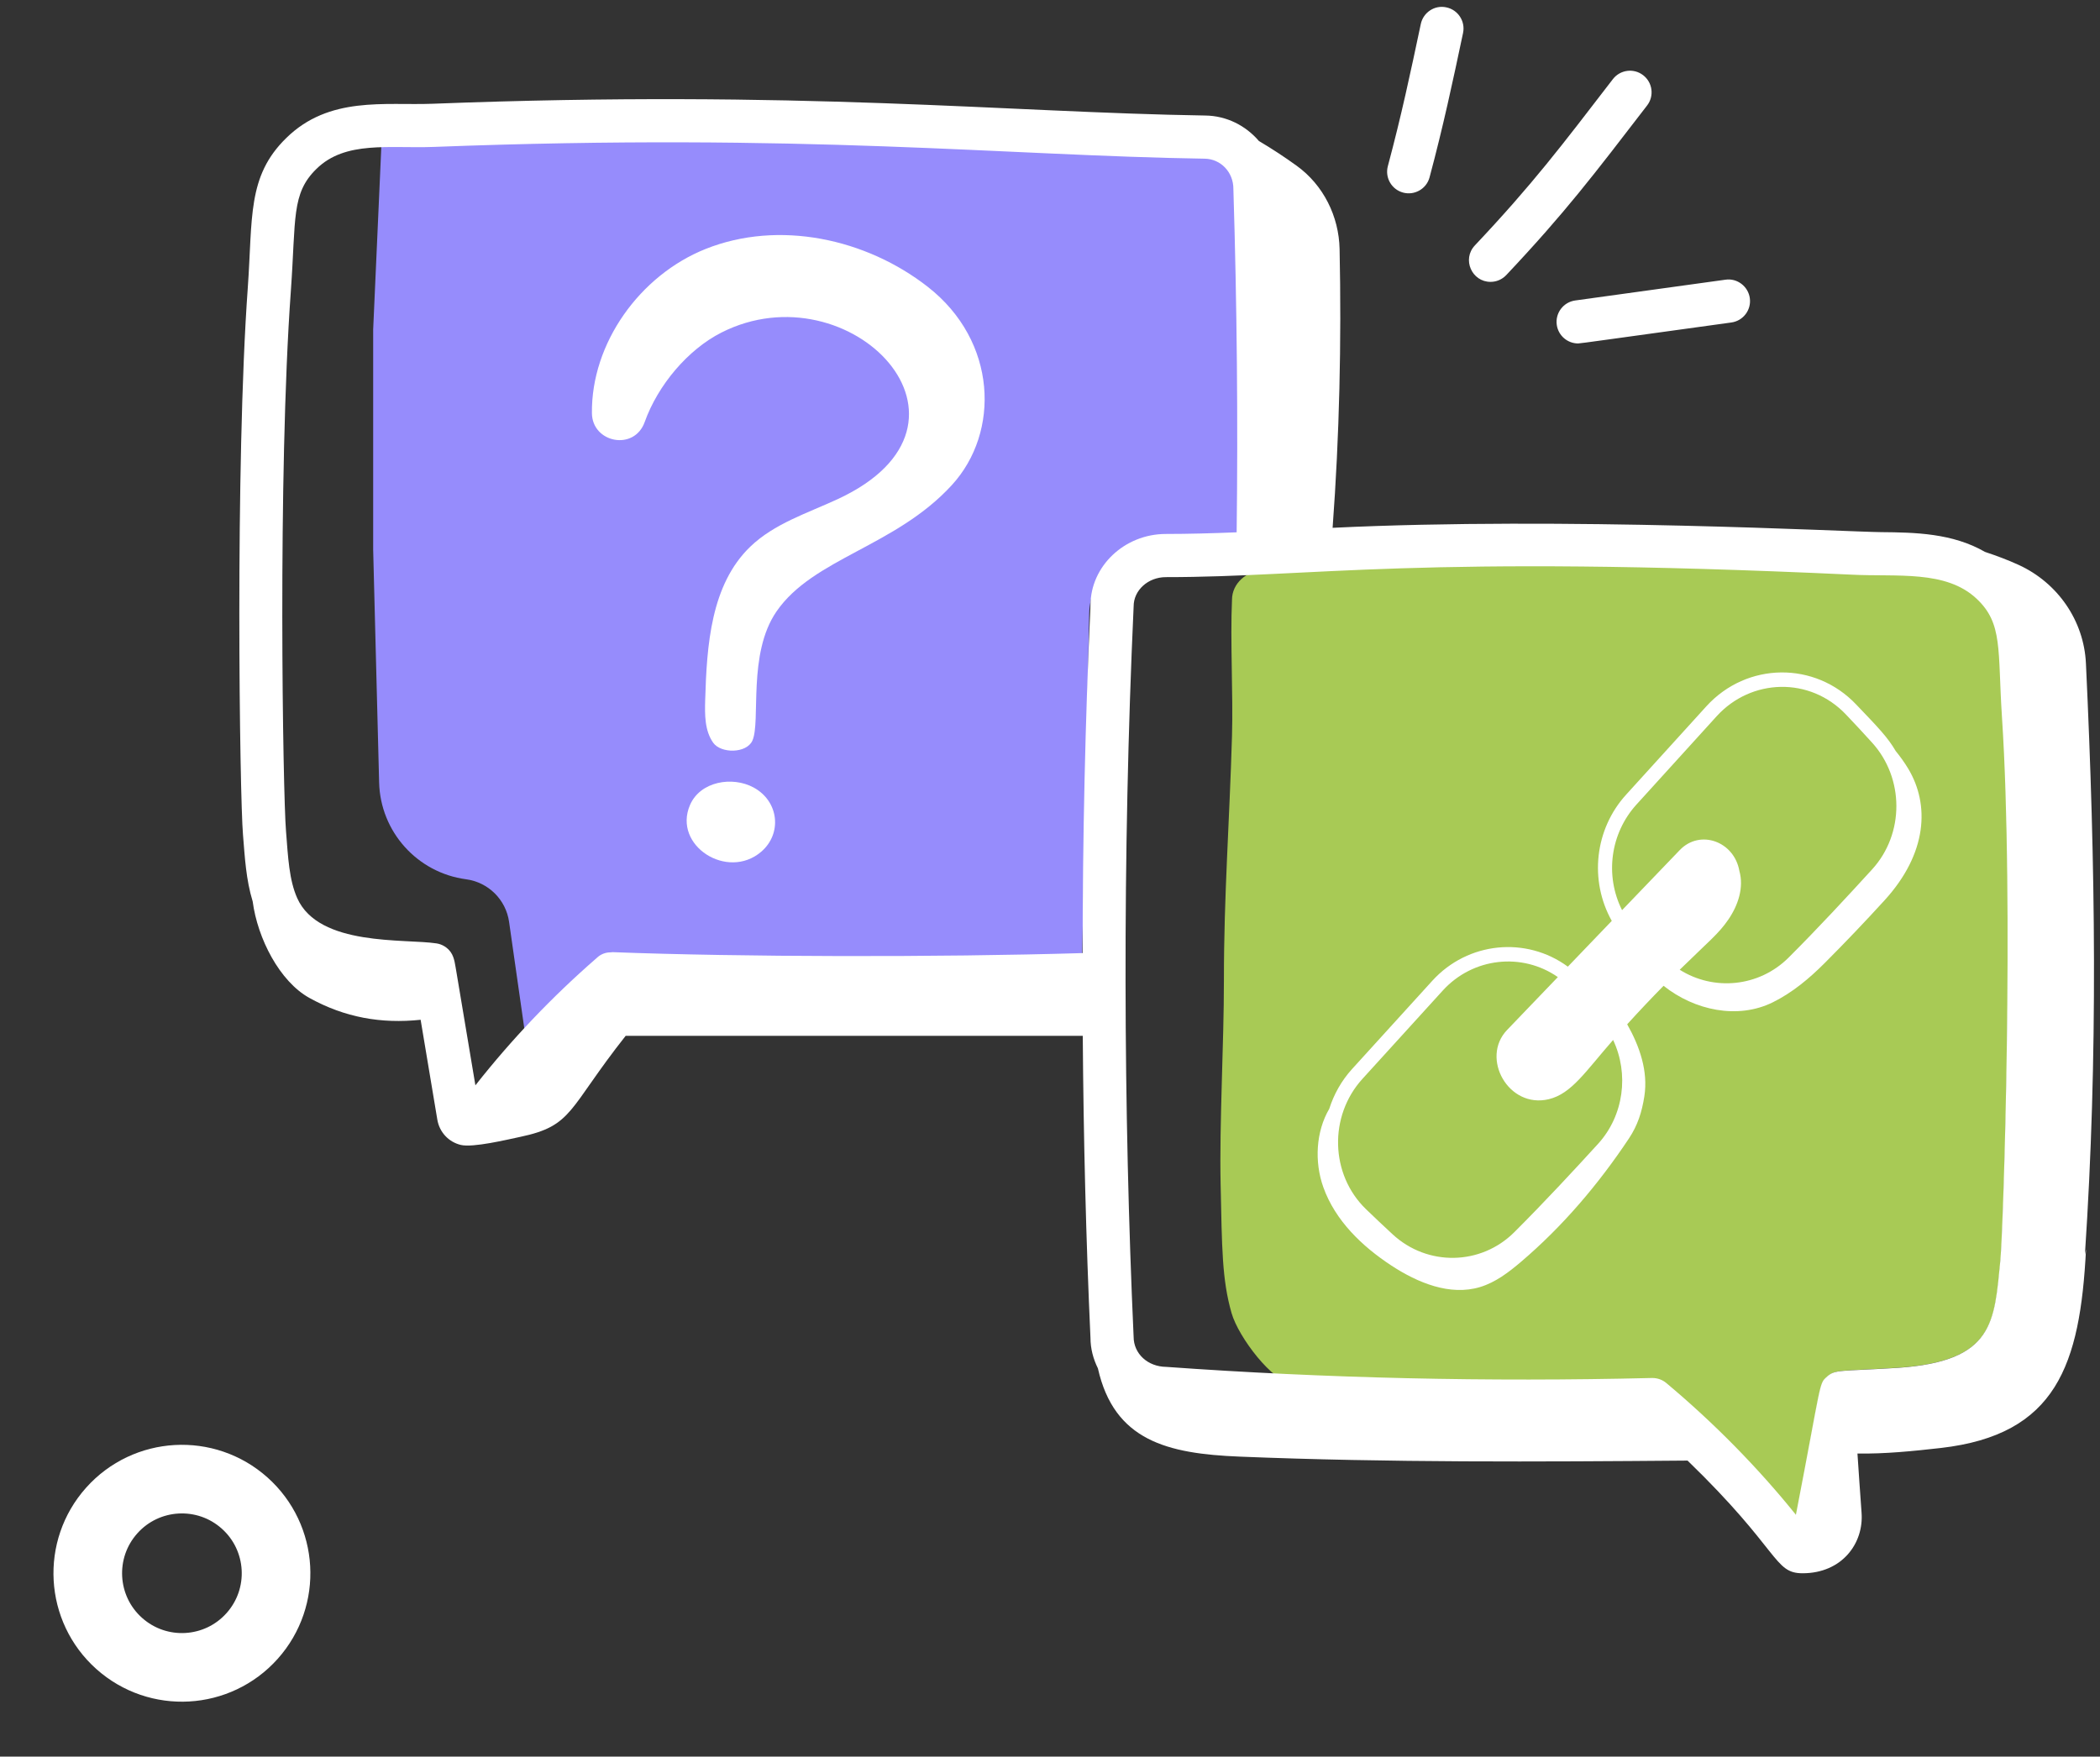
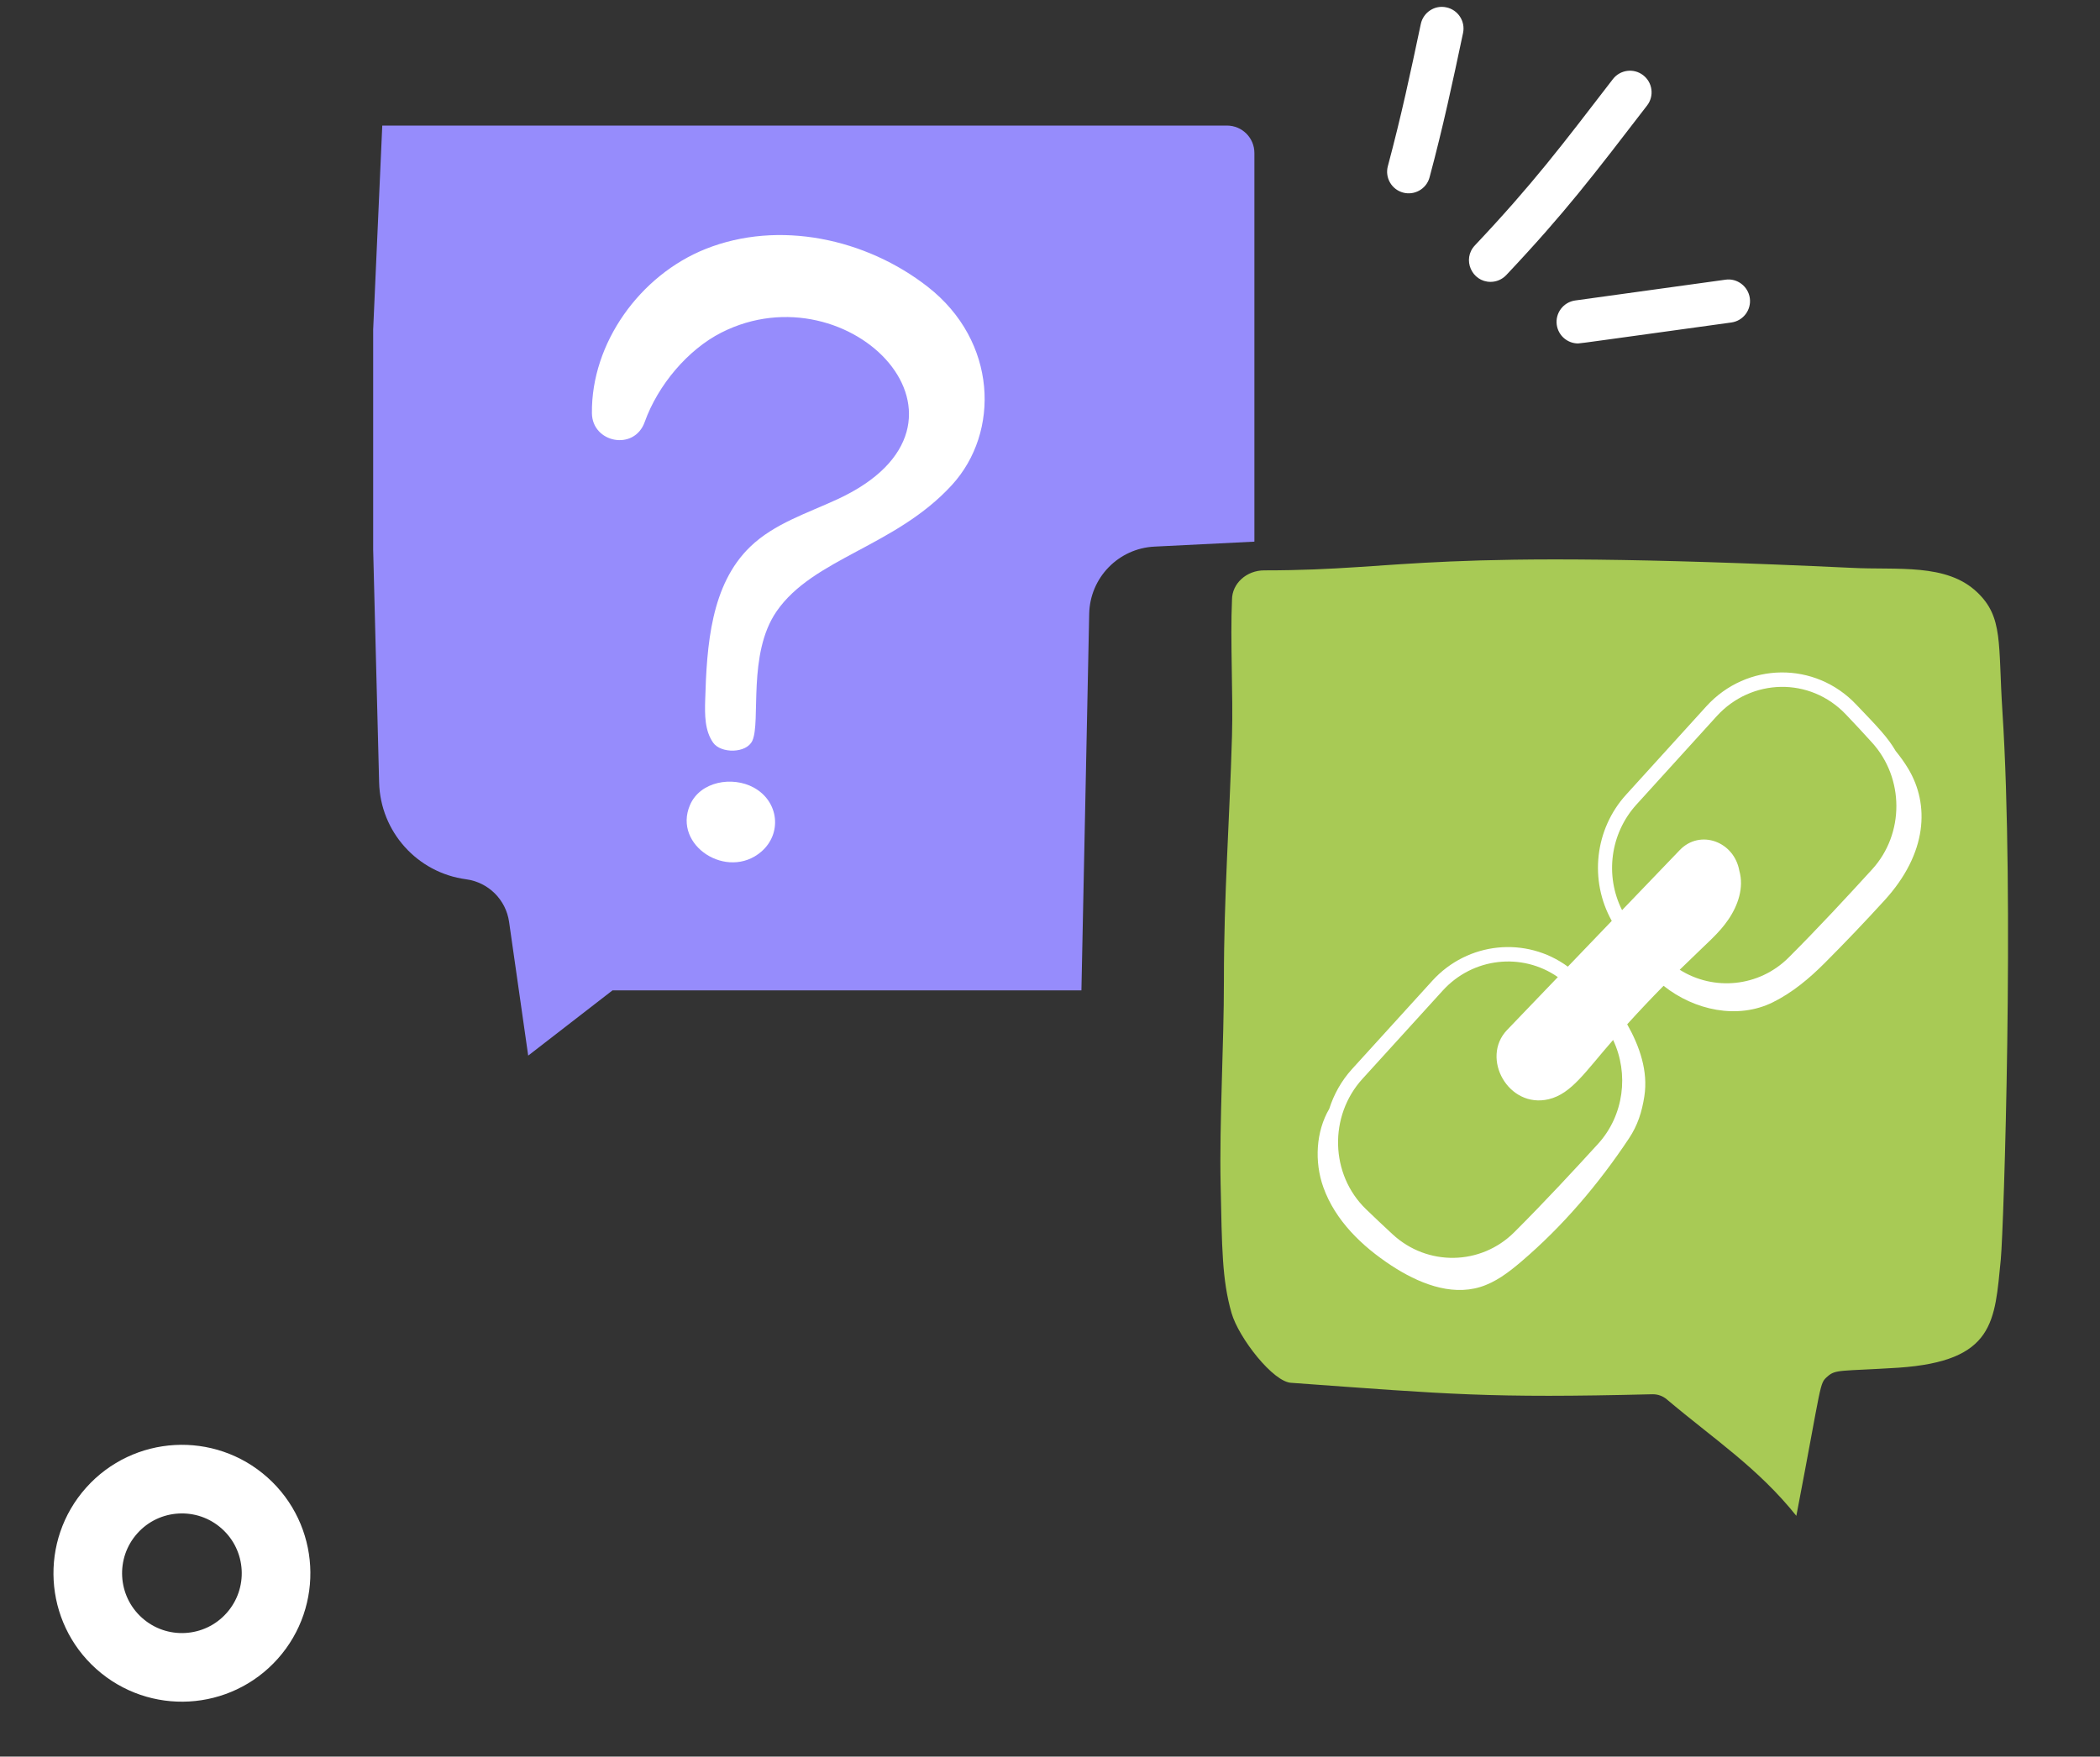
<svg xmlns="http://www.w3.org/2000/svg" width="153" height="128" viewBox="0 0 153 128" fill="none">
  <rect x="0" y="0" width="153" height="128" fill="#333333" stroke="none" />
  <path d="M27.851 9.15H89.392C90.497 9.15 91.392 10.045 91.392 11.15V39.469L84.106 39.831C81.485 39.962 79.41 42.098 79.356 44.722L78.789 72.165H60.216H44.628L38.483 76.921L37.09 67.175C36.859 65.556 35.579 64.288 33.958 64.072V64.072C30.4 63.597 27.714 60.608 27.622 57.02L27.188 40.063V24.012L27.851 9.15Z" fill="#968CFC" />
  <path d="M120.425 101.598C120.794 101.598 121.151 101.728 121.435 101.967C124.9 104.892 128.069 106.952 130.877 110.457C132.776 100.565 132.533 100.849 133.147 100.302C133.742 99.768 134.096 99.928 138.31 99.663C145.347 99.182 145.322 96.283 145.772 91.773C145.99 89.469 146.771 65.371 145.891 51.854C145.568 46.872 145.968 44.977 144.048 43.154C141.803 41.02 138.248 41.554 134.903 41.378C103.309 39.897 102.831 41.562 92.109 41.562C90.814 41.562 89.76 42.522 89.76 43.704C89.625 46.686 89.848 50.574 89.76 53.627C89.583 59.811 89.168 65.234 89.171 71.41C89.173 76.102 88.835 81.809 88.931 86.292C89.031 90.934 89.026 93.224 89.726 95.675C90.241 97.48 92.782 100.752 94.108 100.766C105.689 101.605 108.44 101.891 120.365 101.598C120.371 101.598 120.376 101.601 120.382 101.602C120.389 101.602 120.395 101.598 120.403 101.598H120.425Z" fill="#A8CA55" />
  <path d="M46.971 30.751C47.934 28.055 50.121 25.472 52.555 24.236C61.919 19.484 72.937 30.858 61.027 36.374C58.822 37.396 56.409 38.152 54.66 39.839C51.79 42.605 51.493 47.023 51.378 51.006C51.346 52.083 51.34 53.246 51.963 54.125C52.523 54.915 54.389 54.914 54.817 53.97C55.442 52.582 54.446 47.65 56.572 44.559C59.245 40.669 65.234 39.843 69.352 35.344C72.876 31.494 72.663 24.864 67.601 20.905C63.086 17.375 56.736 16.016 51.412 18.14C46.616 20.053 43.065 25.018 43.126 30.113C43.151 32.266 46.21 32.882 46.971 30.751ZM54.904 57.383C53.36 56.546 51.01 56.928 50.267 58.67C49.008 61.62 53.002 64.169 55.457 62.067C57 60.747 56.754 58.385 54.904 57.383ZM103.515 1.751C102.763 5.308 102.095 8.447 101.115 12.107C100.89 12.946 101.388 13.809 102.228 14.034C103.045 14.255 103.925 13.777 104.154 12.922C105.147 9.217 105.835 5.991 106.594 2.402C106.773 1.552 106.23 0.716 105.38 0.538C104.532 0.346 103.695 0.901 103.515 1.751ZM108.597 20.539C109.015 20.539 109.432 20.373 109.742 20.045C114.061 15.461 116.1 12.757 120.003 7.686C120.533 6.998 120.405 6.011 119.717 5.481C119.029 4.948 118.041 5.079 117.511 5.765C113.727 10.681 111.698 13.381 107.452 17.887C106.506 18.891 107.229 20.539 108.597 20.539ZM114.978 25.027C115.155 25.027 117.33 24.712 126.144 23.499C127.004 23.38 127.606 22.585 127.487 21.725C127.367 20.863 126.561 20.254 125.714 20.381L114.765 21.895C113.905 22.014 113.303 22.808 113.421 23.669C113.531 24.457 114.205 25.027 114.978 25.027Z" fill="white" />
-   <path d="M151.975 48.336C151.828 45.221 149.916 42.472 147.083 41.168C146.283 40.8 145.457 40.495 144.622 40.217C142.249 38.846 139.516 38.798 137.045 38.776C134.623 38.754 113.981 37.642 97.09 38.461C97.588 31.767 97.741 24.897 97.599 18.147C97.548 15.758 96.416 13.486 94.481 12.085C93.589 11.439 92.667 10.836 91.72 10.274C90.767 9.162 89.377 8.435 87.807 8.418C73.254 8.19 58.391 6.527 31.5 7.561C28.029 7.691 23.983 6.985 20.855 10.058C17.995 12.847 18.416 15.88 18.053 20.969C17.119 33.882 17.462 57.98 17.704 60.835C17.84 62.482 17.92 64.084 18.41 65.688C18.766 68.389 20.374 71.513 22.53 72.711C25.12 74.149 27.784 74.612 30.646 74.31C31.054 76.737 31.462 79.166 31.862 81.584C32.011 82.491 32.681 83.216 33.569 83.429C34.461 83.644 36.937 83.045 37.887 82.846C41.782 82.029 41.344 80.847 45.585 75.479H78.887C78.941 82.988 79.124 90.387 79.448 97.478C79.448 98.277 79.653 99.028 79.99 99.71C81.178 104.988 85.054 105.928 90.312 106.142C101.184 106.584 112.069 106.519 122.951 106.431C129.726 112.988 129.211 114.642 131.33 114.642C134.199 114.642 135.805 112.461 135.627 110.212C135.516 108.801 135.432 107.341 135.329 105.916C137.304 105.953 139.434 105.736 141.388 105.514C149.827 104.553 151.551 99.463 151.981 91.048C151.956 91.171 151.927 91.295 151.901 91.418C152.865 76.954 152.673 63.106 151.975 48.336ZM32.837 69.38C32.598 69.044 32.224 68.808 31.807 68.745C29.504 68.388 23.229 68.988 21.654 65.444C21.063 64.119 20.988 62.472 20.838 60.567C20.614 57.909 20.224 34.574 21.191 21.194C21.568 15.927 21.216 14.099 23.056 12.307C25.167 10.232 28.347 10.828 31.613 10.705C58.685 9.672 73.154 11.338 87.765 11.563C88.933 11.576 89.873 12.543 89.861 13.782C90.124 22.29 90.198 30.687 90.099 38.789C88.288 38.862 86.565 38.909 84.942 38.909C81.913 38.909 79.448 41.273 79.45 44.108C79.061 52.569 78.879 61.081 78.877 69.45C68.312 69.765 53.9 69.738 44.617 69.382C44.592 69.38 44.571 69.393 44.546 69.392L44.54 69.391C44.529 69.391 44.519 69.396 44.507 69.397C44.115 69.391 43.75 69.538 43.477 69.805C40.239 72.62 37.273 75.735 34.636 79.087C34.184 76.363 33.725 73.632 33.265 70.9C33.158 70.328 33.128 69.792 32.837 69.38ZM121.402 100.779C121.119 100.542 120.761 100.413 120.393 100.413H120.37C120.363 100.413 120.357 100.417 120.35 100.417C120.344 100.416 120.338 100.413 120.332 100.413C108.408 100.704 96.54 100.433 84.959 99.602C83.632 99.587 82.594 98.655 82.592 97.406C81.857 81.218 81.76 62.39 82.594 44.179C82.594 43.008 83.648 42.055 84.942 42.055C95.665 42.055 103.276 40.404 134.87 41.873C138.215 42.048 141.771 41.518 144.016 43.634C145.936 45.442 145.536 47.321 145.858 52.261C146.739 65.667 145.958 89.564 145.739 91.849C145.289 96.321 145.315 99.196 138.278 99.673C134.063 99.936 133.71 99.777 133.115 100.306C132.5 100.849 132.744 100.567 130.845 110.377C128.037 106.901 124.867 103.68 121.402 100.779Z" fill="white" />
  <path d="M139.026 56.01C138.754 55.557 138.446 55.132 138.114 54.724C137.539 53.735 136.833 53.005 135.241 51.341C132.244 48.174 127.276 48.225 124.323 51.464L118.485 57.894C116.182 60.419 115.776 64.148 117.429 67.104L114.229 70.439C111.193 68.211 106.944 68.62 104.354 71.467L98.509 77.897C97.728 78.756 97.18 79.751 96.845 80.8C95.872 82.456 95.753 84.664 96.416 86.517C97.285 88.946 99.237 90.818 101.365 92.214C103.291 93.477 105.64 94.448 107.834 93.785C108.957 93.446 109.922 92.709 110.822 91.942C113.851 89.365 116.46 86.293 118.677 82.962C119.317 82.002 119.625 81.03 119.803 79.883C120.087 78.052 119.461 76.252 118.553 74.639C119.418 73.686 120.3 72.75 121.203 71.834C123.453 73.627 126.607 74.302 129.167 73.034C130.589 72.329 131.814 71.306 132.943 70.175C134.43 68.684 135.885 67.159 137.305 65.602C140.431 62.172 140.598 58.629 139.026 56.01ZM116.43 83.351C114.779 85.16 112.593 87.527 110.331 89.785C107.892 92.222 103.994 92.291 101.458 89.939C100.807 89.338 100.155 88.722 99.518 88.107C96.913 85.584 96.799 81.326 99.264 78.615L105.11 72.186C107.308 69.767 110.893 69.383 113.5 71.199L109.796 75.059C107.852 77.1 109.899 80.802 112.838 80.098C114.504 79.698 115.52 78.068 117.527 75.781C118.693 78.249 118.315 81.282 116.43 83.351ZM130.308 69.783C128.149 71.931 124.854 72.228 122.38 70.664C124.539 68.551 125.205 68.053 125.927 67C126.635 65.965 127.067 64.67 126.725 63.461C126.35 61.31 123.86 60.407 122.384 61.943L118.179 66.322C116.915 63.809 117.314 60.725 119.24 58.613L125.078 52.183C127.589 49.429 131.864 49.29 134.501 52.076C135.138 52.742 135.761 53.415 136.378 54.097C138.752 56.694 138.761 60.758 136.399 63.349C134.608 65.311 132.485 67.609 130.308 69.783Z" fill="white" />
  <circle cx="13.254" cy="114.641" r="6.859" transform="rotate(-48.226 13.254 114.641)" stroke="white" stroke-width="5" />
</svg>